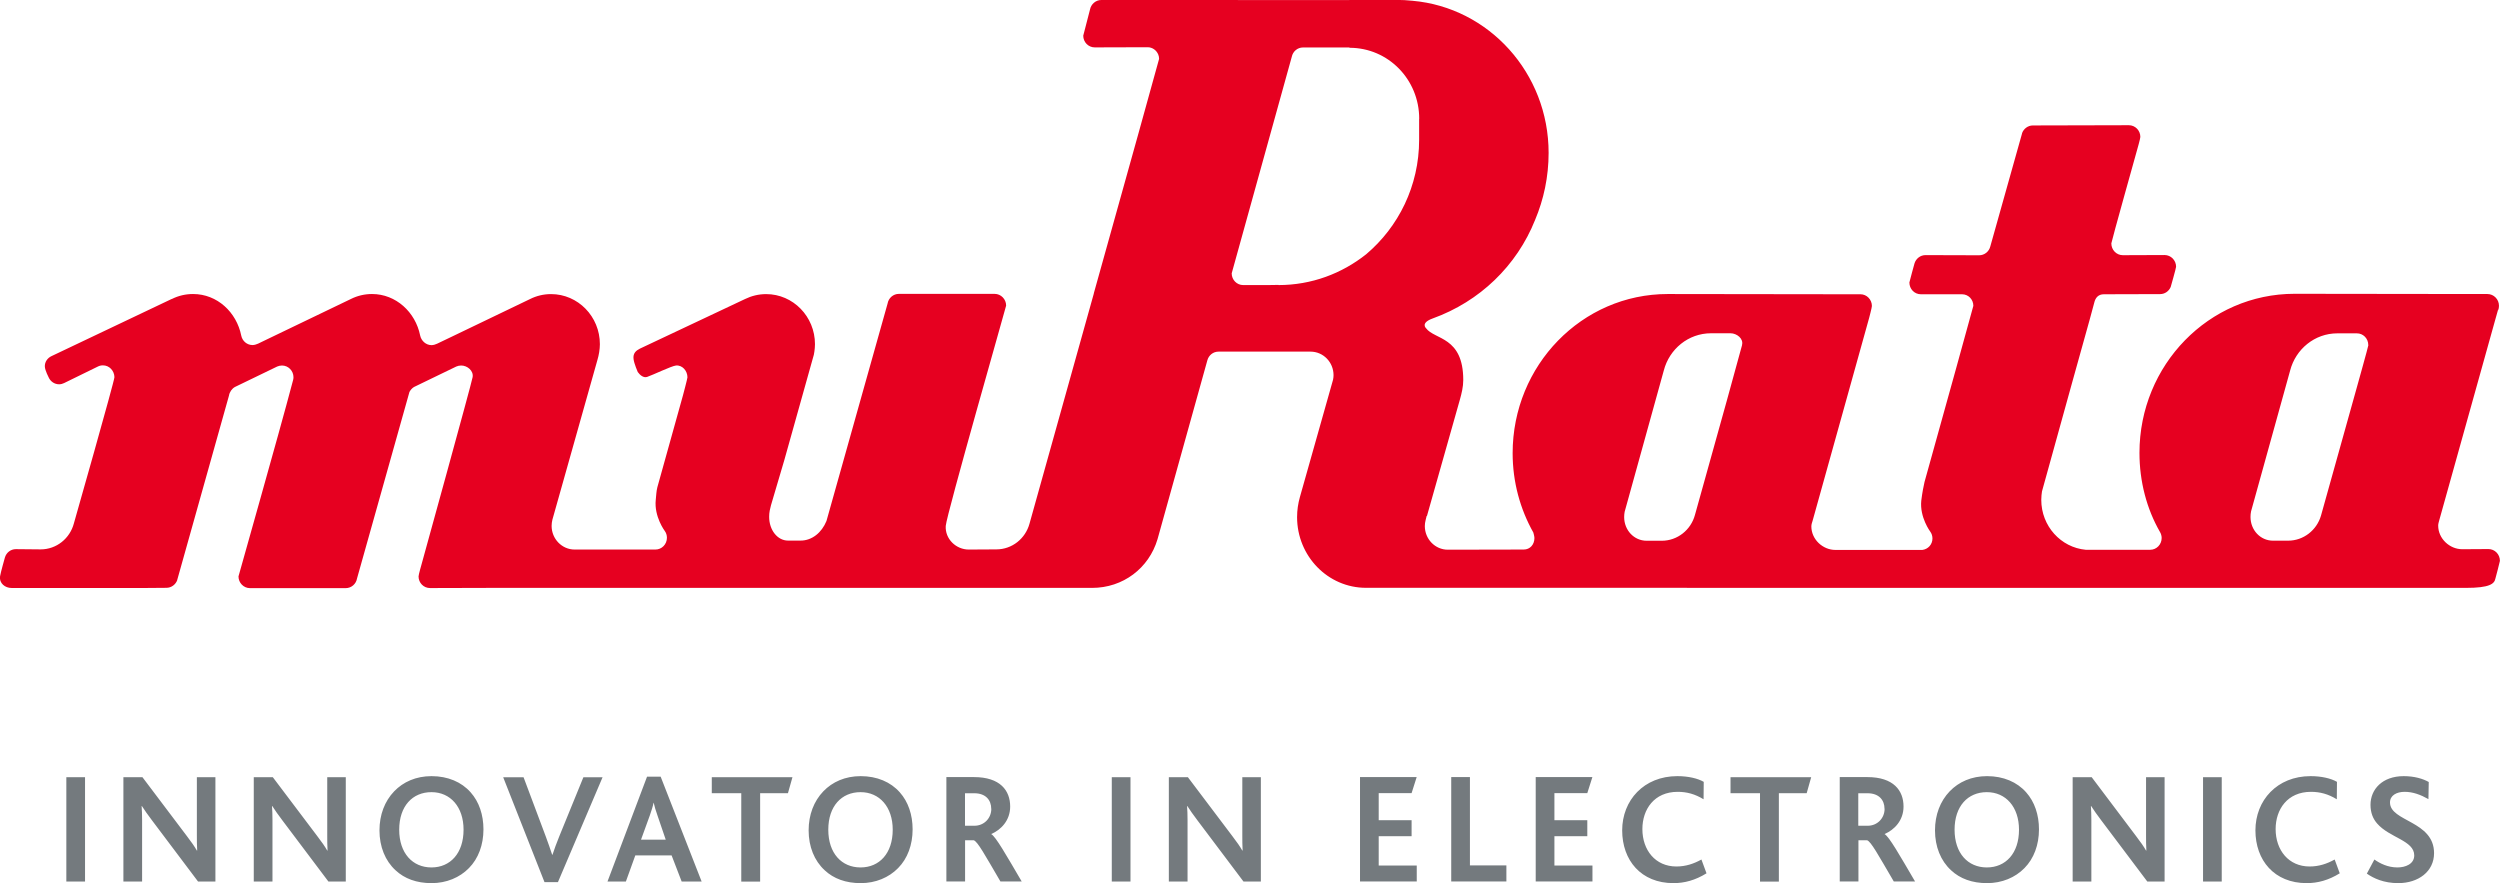
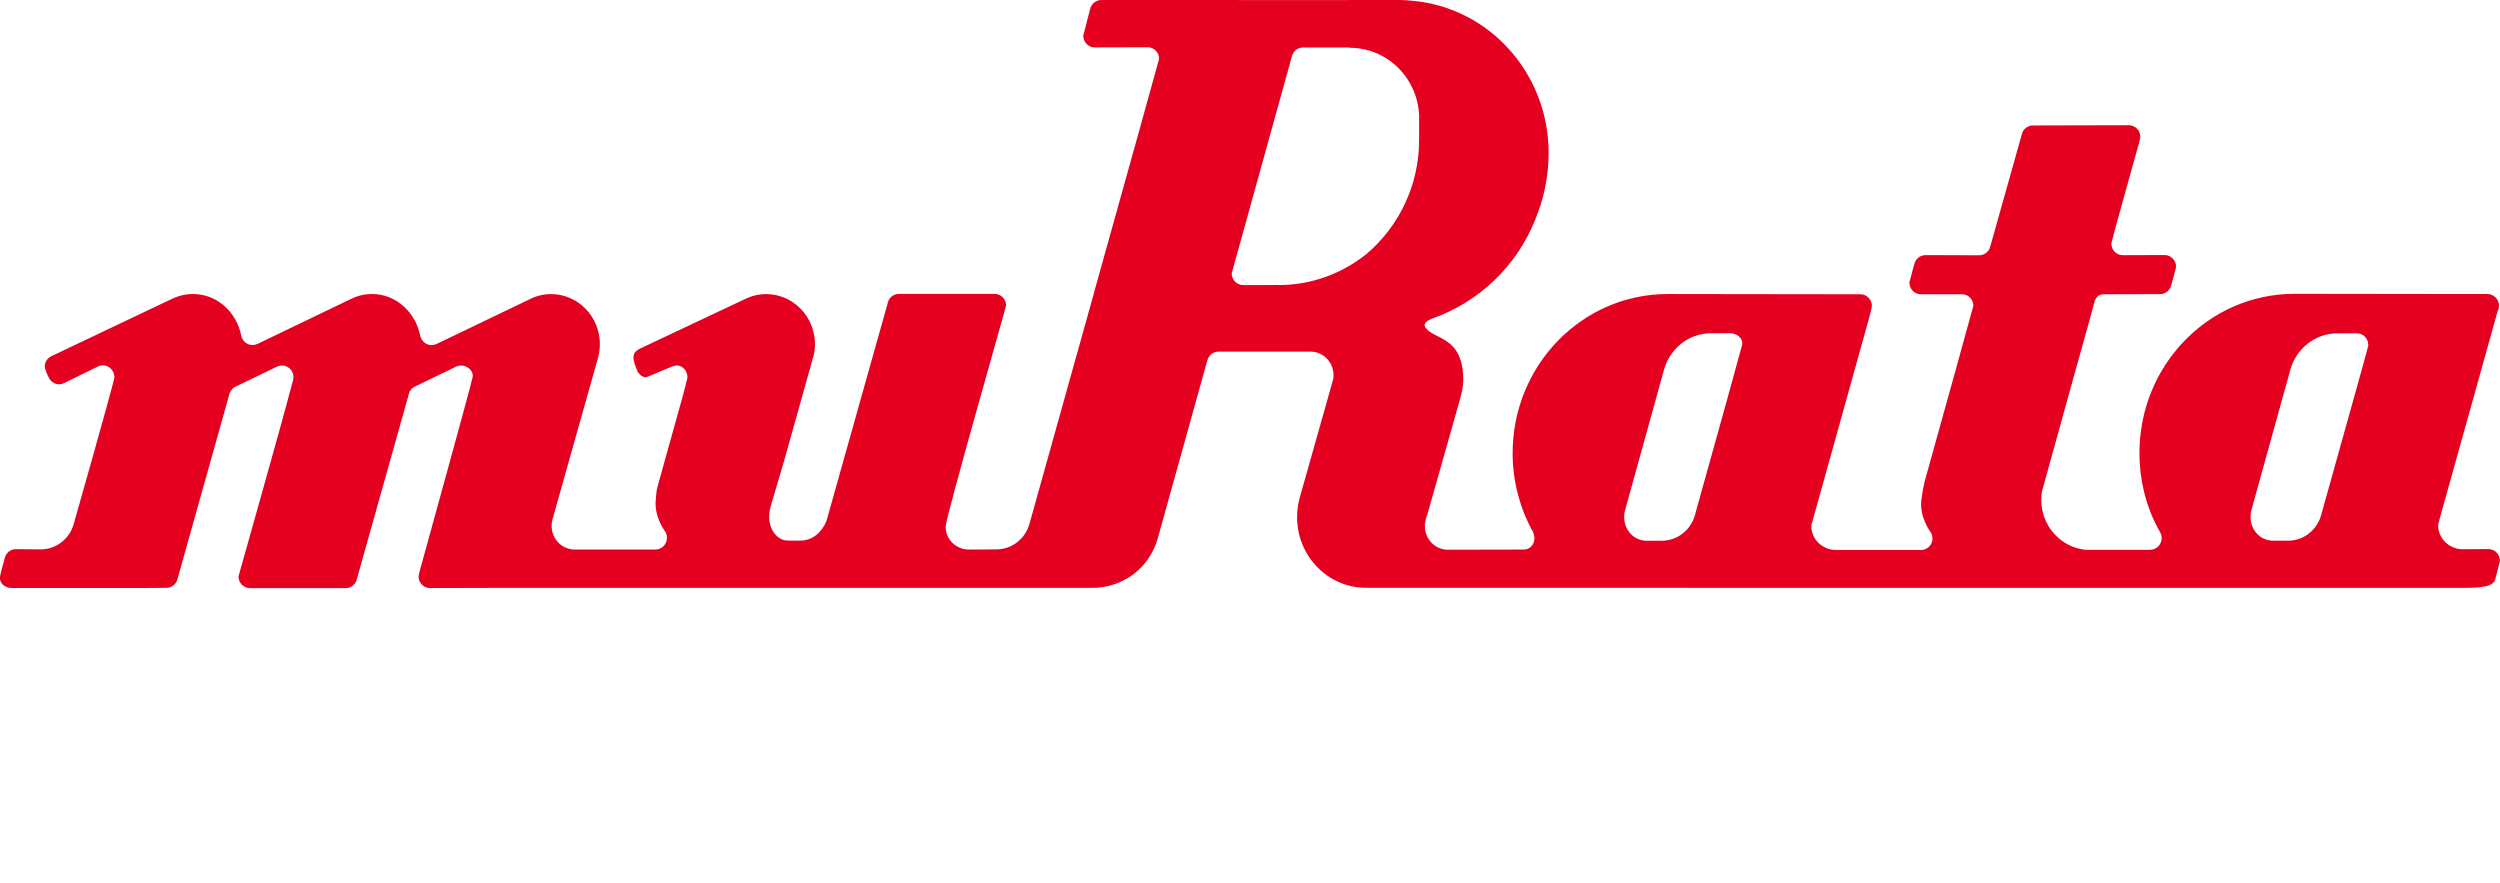
<svg xmlns="http://www.w3.org/2000/svg" id="_レイヤー_2" viewBox="0 0 315.44 111.43">
  <defs>
    <style>.cls-1{fill:#e60020;}.cls-1,.cls-2,.cls-3{stroke-width:0px;}.cls-2{fill:#747a7e;}.cls-3{fill:#fff;opacity:0;}</style>
  </defs>
  <g id="_レイヤー_1-2">
-     <path class="cls-3" d="M315.44,111.43H0V0h315.44v111.43Z" />
    <path class="cls-1" d="M298.83,43.55c0,.14-1.46,5.35-1.46,5.35l-4.52,16.17c-.54,1.83-2.2,3.15-4.15,3.15h-1.9c-1.6,0-2.84-1.34-2.84-2.99,0-.23.02-.48.07-.71l4.93-17.77c.7-2.7,3.1-4.69,5.95-4.69h2.46c.8-.01,1.45.65,1.45,1.47M219.81,43.53c-.12.46-1.91,6.96-1.91,6.96l-4.04,14.49c-.51,1.88-2.2,3.25-4.19,3.25h-1.9c-1.6,0-2.84-1.34-2.84-2.99,0-.21.02-.44.06-.66l4.94-17.83c.7-2.71,3.1-4.7,5.96-4.7h2.46c.8,0,1.67.69,1.45,1.48M179.06,14.98v2.66c0,5.82-2.61,11-6.68,14.44-3.06,2.43-6.89,3.89-11.06,3.89v-.02l-1.35.02h-3.11c-.8,0-1.45-.66-1.45-1.48l7.58-27.32c.14-.68.72-1.18,1.42-1.18h5.86s0,.04,0,.04h.02c4.85,0,8.78,3.98,8.78,8.95M315.2,39.16c.08-.18.11-.38.11-.58,0-.81-.65-1.48-1.45-1.48h-1.21s-23.13-.03-23.13-.03c-10.81,0-19.57,8.98-19.57,20.07,0,3.61.91,7.06,2.58,9.97.13.21.22.5.22.77,0,.83-.65,1.49-1.45,1.49h-8.13c-3.14-.29-5.61-2.99-5.61-6.3,0-.4.05-.81.09-1.07,2.04-7.42,6.02-21.68,6.02-21.68l.57-2.11c.15-.66.53-1.08,1.22-1.08l7.09-.02c.61,0,1.11-.37,1.34-.9,0,0,.68-2.38.68-2.55,0-.81-.65-1.48-1.45-1.48l-5.27.02c-.8,0-1.45-.66-1.45-1.49,0-.19,3.26-11.83,3.26-11.83,0,0,.4-1.39.4-1.6,0-.82-.65-1.48-1.45-1.48l-12.11.03c-.63,0-1.17.42-1.37.99h.01l-4.01,14.27c-.16.65-.73,1.12-1.41,1.12l-6.77-.02c-.65,0-1.21.45-1.39,1.06,0,0-.64,2.33-.64,2.39,0,.83.64,1.49,1.45,1.49h5.19c.8,0,1.43.65,1.43,1.46,0,.09-3.94,14.25-6.16,22.22-.11.48-.28,1.29-.41,2.36-.22,2.11,1.14,3.92,1.14,3.92.17.23.27.54.27.85,0,.77-.56,1.36-1.28,1.45h-10.63s-.33,0-.33,0c-1.61,0-3.04-1.34-3.04-2.97,0-.26.09-.48.16-.72l3.9-13.99,3.23-11.59s.35-1.32.35-1.51c0-.81-.65-1.48-1.44-1.48h-2.06s-22.27-.03-22.27-.03c-10.81,0-19.56,8.99-19.56,20.08,0,3.64.95,7.06,2.61,10.01,0,0,.14.48.14.69,0,.83-.55,1.46-1.35,1.46l-9.58.02c-1.6,0-2.9-1.34-2.9-2.98,0-.26.04-.51.1-.75l.13-.53h.04l4.15-14.66c.22-.79.43-1.62.43-2.49,0-5.51-3.62-5.06-4.7-6.54,0,0-.74-.66.85-1.23,5.93-2.14,10.6-6.64,12.91-12.42,1.09-2.59,1.71-5.44,1.71-8.47,0-10.08-7.55-18.34-17.17-19.19-.66-.07-1.33-.11-2.01-.11h-5.97s0,.02,0,.02L143.5,0s-.01,0-.02,0h-4.52c-.71,0-1.3.53-1.43,1.21l-.85,3.29c0,.82.65,1.48,1.45,1.48l6.67-.02c.6,0,1.11.37,1.34.91.07.17.11.36.11.56,0,.08-4.13,14.89-8.24,29.59h.01c-4.07,14.57-8.12,29.05-8.12,29.05-.51,1.88-2.19,3.25-4.19,3.25l-3.48.02c-1.6,0-3-1.34-2.9-2.98.08-1.35,7.62-27.69,7.62-27.8,0-.81-.65-1.48-1.45-1.48h-12.08c-.71,0-1.31.52-1.43,1.23l-7.71,27.43c-.6,1.47-1.83,2.47-3.26,2.47h-1.59c-1.34,0-2.38-1.34-2.38-2.99,0-.26.02-.54.07-.79l.16-.68,1.68-5.69,3.73-13.31s.14-.68.14-1.32c0-3.49-2.76-6.32-6.16-6.32-.96,0-1.86.23-2.66.62l-13.27,6.26c-.47.24-.9.57-.8,1.32.07.58.53,1.63.53,1.63.26.37.72.77,1.18.62.76-.26,3.05-1.37,3.64-1.44.8-.08,1.45.67,1.45,1.49,0,.16-.57,2.29-.57,2.29l-3.23,11.59c-.13.51-.14,1.04-.2,1.59-.22,2.11,1.14,3.92,1.14,3.92.17.23.27.53.27.85,0,.83-.65,1.49-1.45,1.49h-10.2c-1.6,0-2.9-1.35-2.9-2.98,0-.27.04-.54.1-.79l5.68-20.15c.18-.59.31-1.35.31-1.99,0-3.49-2.76-6.32-6.16-6.32-.95,0-1.84.22-2.64.62l-9.88,4.75-1.86.89c-.19.09-.46.18-.7.18-.7,0-1.3-.54-1.44-1.23-.59-2.93-3.05-5.22-6.07-5.22-.95,0-1.85.22-2.65.62l-10.54,5.07-1.18.57c-.2.09-.47.18-.7.18-.7,0-1.29-.5-1.43-1.19-.59-2.95-3.03-5.25-6.08-5.25-.96,0-1.86.22-2.66.62l-.07.02-15.12,7.19c-.51.23-.89.75-.85,1.35.03.48.49,1.36.49,1.36.23.5.73.85,1.31.85.22,0,.43-.06.62-.15l4.27-2.09c.19-.1.41-.15.64-.15.8,0,1.43.67,1.45,1.49,0,.48-5.12,18.46-5.12,18.46-.5,1.89-2.19,3.27-4.19,3.27l-3.13-.03c-.65,0-1.2.44-1.38,1.05,0,0-.53,1.87-.61,2.36-.13.92.65,1.49,1.45,1.49h16.96s2.58-.02,2.58-.02c.63,0,1.17-.42,1.37-.99h-.01l6.53-23.26c.07-.45.37-.88.75-1.09l3.45-1.67,1.88-.91c.19-.08.39-.13.61-.13.8,0,1.45.67,1.45,1.48,0,.14-.02.25-.05.36-1.9,7.21-6.89,24.68-6.89,24.77,0,.81.65,1.48,1.45,1.48h12.08c.71,0,1.31-.52,1.43-1.23l6.61-23.52c.14-.26.34-.49.58-.63l3.84-1.86,1.49-.72c.18-.08.39-.13.62-.13.79,0,1.59.68,1.44,1.48-.15.86-6.42,23.53-6.42,23.53,0,0-.4,1.39-.4,1.6,0,.82.65,1.47,1.45,1.47l7.32-.02h76.21c3.91,0,7.17-2.48,8.26-6.14l6.29-22.58c.17-.63.73-1.09,1.4-1.09h11.62c1.6,0,2.9,1.33,2.9,2.97,0,.2-.02.36-.06.57l-4.19,14.83c-.22.79-.35,1.63-.35,2.51,0,4.92,3.89,8.92,8.69,8.92h7.06-2.31s134.03.01,134.03.01c3.01,0,3.6-.51,3.73-1.18,0,0,.57-2.14.57-2.23,0-.83-.65-1.49-1.45-1.49l-3.3.02c-1.6,0-3.04-1.34-3.04-2.98,0-.26.09-.47.15-.73l4.7-16.83,2.34-8.38.36-1.28Z" />
-     <path class="cls-2" d="M307.12,107.65c0-4.1-5.56-3.96-5.56-6.4,0-.88.82-1.34,1.85-1.34s2.01.36,3,.92l.04-2.16c-.7-.4-1.79-.74-3.16-.74-2.69,0-4.19,1.66-4.19,3.62,0,1.02.33,1.78.84,2.36,1.56,1.8,4.68,2.14,4.68,4.02,0,1.1-1.13,1.52-2.12,1.52-1.21,0-2.2-.5-2.91-1l-.95,1.78c.86.6,2.14,1.2,3.96,1.2,2.53,0,4.52-1.46,4.52-3.78M295.22,110.19l-.64-1.74c-.97.54-1.99.88-3.16.88-2.65,0-4.29-2.06-4.29-4.72,0-2.48,1.48-4.7,4.46-4.7,1.15,0,2.18.28,3.26.94l.02-2.2c-.76-.44-1.97-.72-3.33-.72-4.23,0-6.96,3.06-6.96,6.84s2.38,6.66,6.47,6.66c1.38,0,2.75-.36,4.17-1.24M280.33,98.06h-2.36v13.17h2.36v-13.17ZM273.12,111.23v-13.17h-2.34v7.34c0,.58,0,1.34.04,1.92h-.04c-.31-.54-.66-1.04-1.27-1.84l-5.59-7.42h-2.4v13.17h2.36v-7.76c0-.62-.02-1.32-.06-1.76h.04c.35.56.72,1.06,1.27,1.8l5.81,7.72h2.18ZM254.75,104.69c0,2.98-1.68,4.76-4.06,4.76s-4.07-1.78-4.07-4.76,1.68-4.74,4.07-4.74,4.06,1.86,4.06,4.74M257.27,104.65c0-1.84-.55-3.48-1.62-4.68-1.15-1.3-2.87-2.04-4.93-2.04-1.95,0-3.57.72-4.72,1.92-1.19,1.24-1.85,2.96-1.85,4.92,0,2.06.72,3.84,2.03,5.04,1.13,1.06,2.67,1.62,4.54,1.62s3.55-.7,4.72-1.9c1.19-1.2,1.83-2.94,1.83-4.88M237.79,102.05c0,1.2-.92,2.14-2.13,2.14h-1.19v-4.1h1.17c1.46,0,2.14.88,2.14,1.96M241.64,111.23c-1.97-3.36-3.26-5.64-3.84-5.98v-.02c1.21-.52,2.38-1.7,2.38-3.46,0-2.02-1.25-3.72-4.58-3.72h-3.47v13.17h2.36v-5.2h1.09c.49.16,1.38,1.8,3.37,5.2h2.69ZM228.53,98.06h-10.18v2.02h3.72v11.16h2.38v-11.16h3.51l.57-2.02ZM215.32,110.19l-.64-1.74c-.97.54-1.99.88-3.16.88-2.65,0-4.29-2.06-4.29-4.72,0-2.48,1.48-4.7,4.46-4.7,1.15,0,2.18.28,3.26.94l.02-2.2c-.76-.44-1.97-.72-3.33-.72-4.23,0-6.96,3.06-6.96,6.84s2.38,6.66,6.47,6.66c1.38,0,2.75-.36,4.17-1.24M200.93,111.23v-2.02h-4.8v-3.7h4.15v-2.02h-4.15v-3.42h4.15l.64-2.02h-7.15v13.17h7.15ZM190.07,111.23v-2.04h-4.6v-11.14h-2.36v13.17h6.96ZM178.76,111.23v-2.02h-4.8v-3.7h4.15v-2.02h-4.15v-3.42h4.15l.64-2.02h-7.15v13.17h7.15ZM159.09,111.23v-13.17h-2.34v7.34c0,.58,0,1.34.04,1.92h-.04c-.31-.54-.66-1.04-1.27-1.84l-5.6-7.42h-2.4v13.17h2.36v-7.76c0-.62-.02-1.32-.06-1.76h.04c.35.56.72,1.06,1.27,1.8l5.81,7.72h2.18ZM142.64,98.06h-2.36v13.17h2.36v-13.17ZM125.08,102.05c0,1.2-.92,2.14-2.13,2.14h-1.19v-4.1h1.17c1.46,0,2.14.88,2.14,1.96M128.92,111.23c-1.97-3.36-3.26-5.64-3.84-5.98v-.02c1.21-.52,2.38-1.7,2.38-3.46,0-2.02-1.25-3.72-4.58-3.72h-3.47v13.17h2.36v-5.2h1.09c.49.16,1.38,1.8,3.37,5.2h2.69ZM112.64,104.69c0,2.98-1.68,4.76-4.06,4.76s-4.07-1.78-4.07-4.76,1.68-4.74,4.07-4.74,4.06,1.86,4.06,4.74M115.15,104.65c0-1.84-.55-3.48-1.62-4.68-1.15-1.3-2.87-2.04-4.93-2.04-1.95,0-3.57.72-4.72,1.92-1.19,1.24-1.85,2.96-1.85,4.92,0,2.06.72,3.84,2.03,5.04,1.13,1.06,2.67,1.62,4.54,1.62s3.55-.7,4.72-1.9c1.19-1.2,1.83-2.94,1.83-4.88M99.99,98.06h-10.18v2.02h3.72v11.16h2.38v-11.16h3.51l.57-2.02ZM84,105.95h-3.12l1.11-3.06c.21-.62.39-1.14.47-1.6h.02c.1.44.25.98.49,1.64l1.03,3.02ZM88.53,111.23l-5.17-13.23h-1.72l-4.99,13.23h2.32l1.19-3.3h4.58l1.27,3.3h2.51ZM76.03,98.07h-2.42l-3.06,7.5c-.35.84-.6,1.58-.84,2.28h-.04c-.23-.72-.53-1.54-.82-2.34l-2.79-7.44h-2.57l5.21,13.23h1.7l5.63-13.23ZM58.49,104.69c0,2.98-1.68,4.76-4.05,4.76s-4.07-1.78-4.07-4.76,1.68-4.74,4.07-4.74,4.05,1.86,4.05,4.74M61,104.65c0-1.84-.55-3.48-1.62-4.68-1.15-1.3-2.87-2.04-4.93-2.04-1.95,0-3.57.72-4.72,1.92-1.19,1.24-1.85,2.96-1.85,4.92,0,2.06.72,3.84,2.03,5.04,1.13,1.06,2.67,1.62,4.54,1.62s3.55-.7,4.72-1.9c1.19-1.2,1.83-2.94,1.83-4.88M43.63,111.23v-13.17h-2.34v7.34c0,.58,0,1.34.04,1.92h-.04c-.31-.54-.66-1.04-1.27-1.84l-5.6-7.42h-2.4v13.17h2.36v-7.76c0-.62-.02-1.32-.06-1.76h.04c.35.56.72,1.06,1.27,1.8l5.81,7.72h2.18ZM27.18,111.23v-13.17h-2.34v7.34c0,.58,0,1.34.04,1.92h-.04c-.31-.54-.66-1.04-1.27-1.84l-5.6-7.42h-2.4v13.17h2.36v-7.76c0-.62-.02-1.32-.06-1.76h.04c.35.56.72,1.06,1.27,1.8l5.81,7.72h2.18ZM10.73,98.06h-2.36v13.17h2.36v-13.17Z" />
  </g>
</svg>